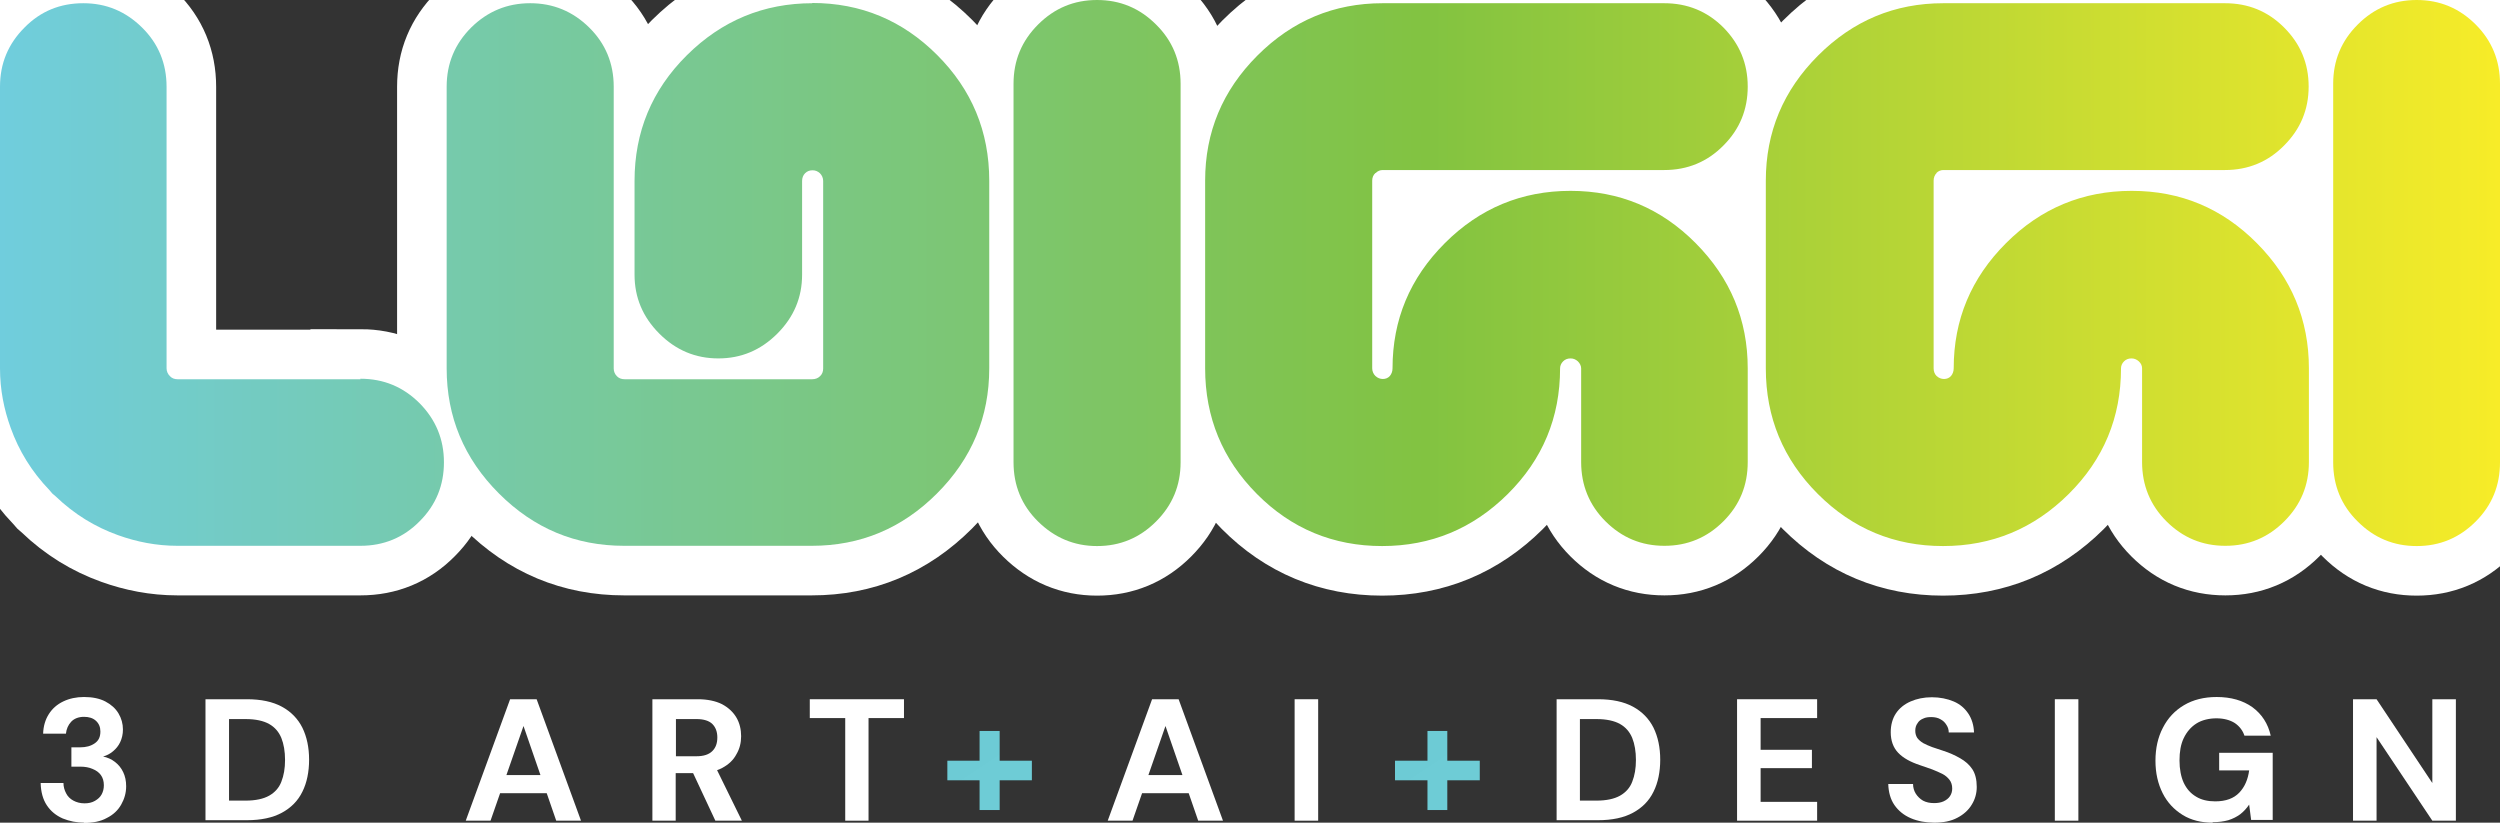
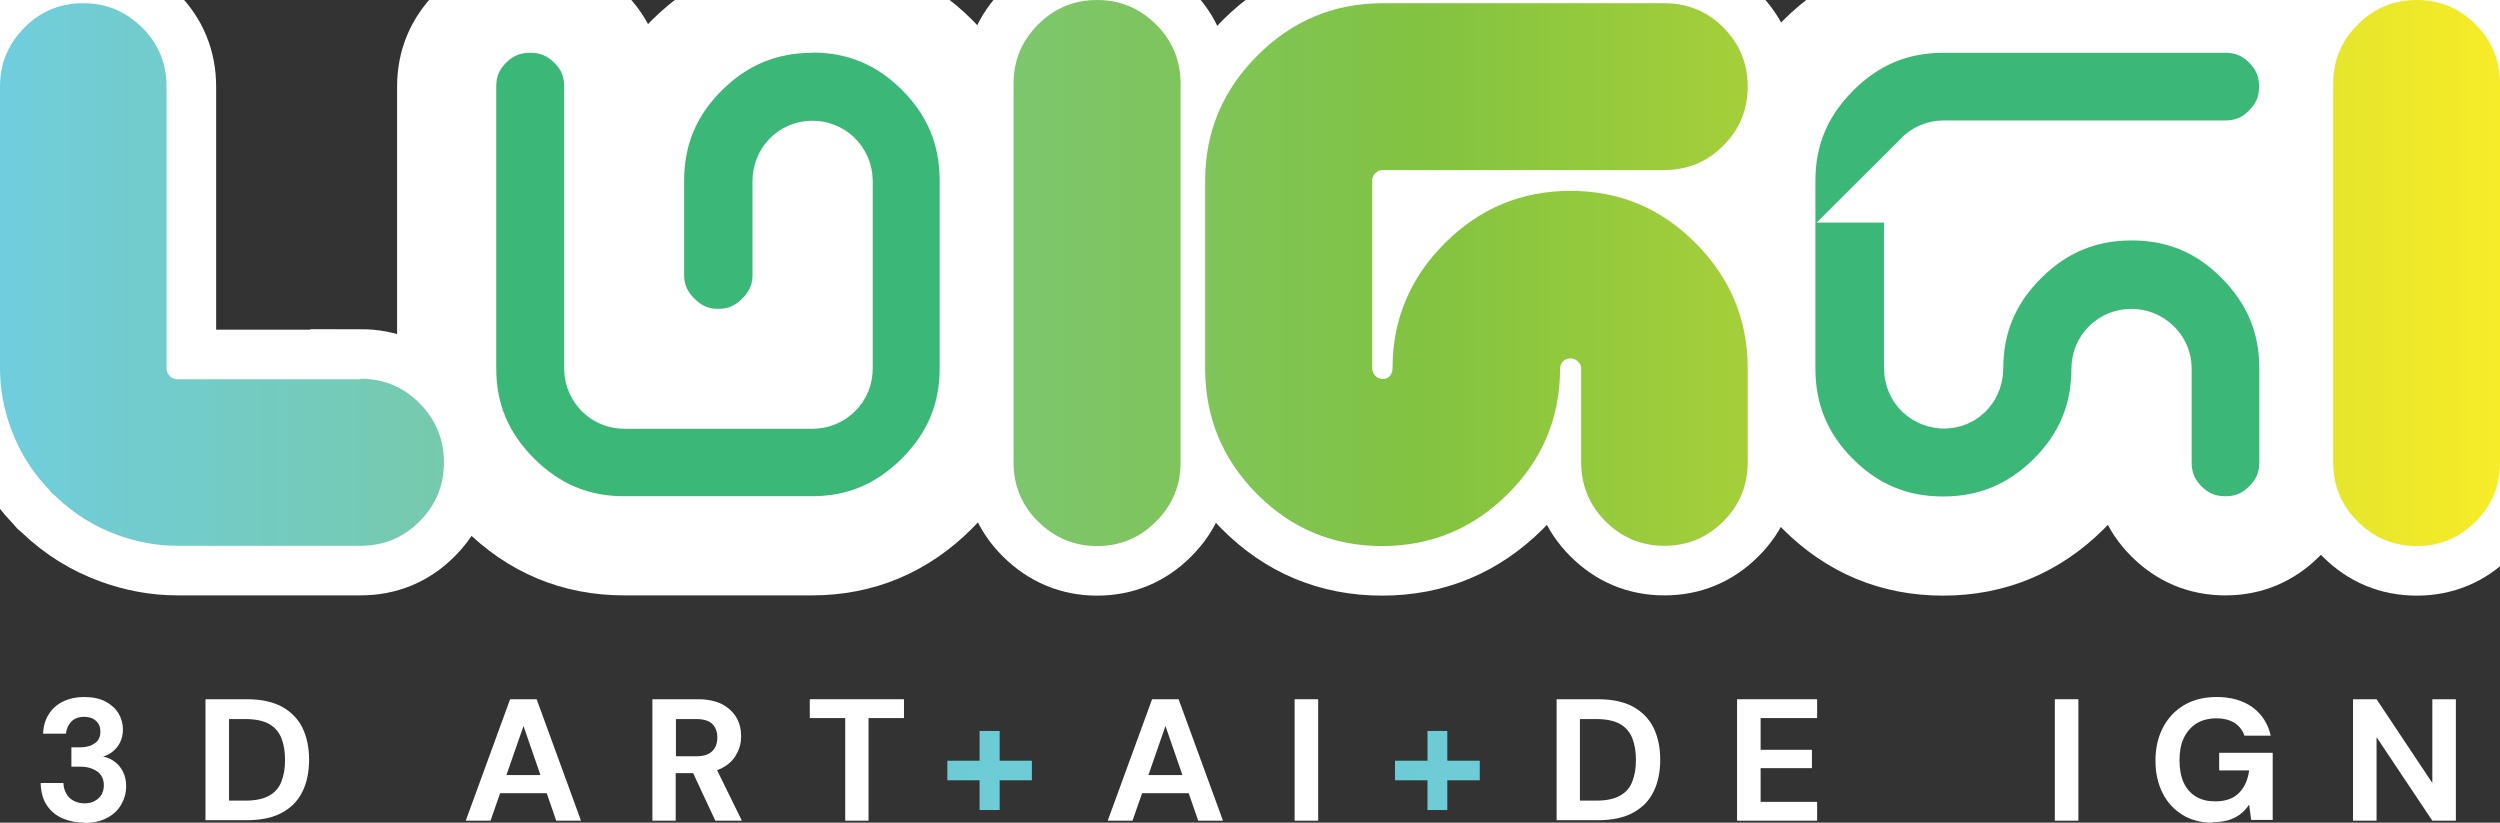
<svg xmlns="http://www.w3.org/2000/svg" xmlns:xlink="http://www.w3.org/1999/xlink" id="Layer_2" data-name="Layer 2" viewBox="0 0 100.86 33.19">
  <rect x="0" y="0" width="100.86" height="33.19" fill="#333333" stroke="none" />
  <defs>
    <style>      .cls-1 {        fill: url(#linear-gradient-2);      }      .cls-2 {        fill: #fff;      }      .cls-3 {        fill: none;        stroke: #fff;        stroke-width: 4px;      }      .cls-4 {        fill: url(#New_Gradient_Swatch);      }      .cls-5 {        fill: #3bb877;      }      .cls-6 {        fill: url(#linear-gradient);      }    </style>
    <linearGradient id="New_Gradient_Swatch" data-name="New Gradient Swatch" x1="0" y1="58.6" x2="100.86" y2="58.6" gradientTransform="translate(0 -47.59)" gradientUnits="userSpaceOnUse">
      <stop offset="0" stop-color="#70cddd" />
      <stop offset=".57" stop-color="#82c341" />
      <stop offset="1" stop-color="#f7ec28" />
    </linearGradient>
    <linearGradient id="linear-gradient" x1="66.7" y1="44.05" x2="35.51" y2="-2.35" gradientUnits="userSpaceOnUse">
      <stop offset="0" stop-color="#70cddd" />
      <stop offset=".57" stop-color="#6bcace" />
      <stop offset="1" stop-color="#f7ec28" />
    </linearGradient>
    <linearGradient id="linear-gradient-2" x1="48.64" x2="17.45" xlink:href="#linear-gradient" />
  </defs>
  <g id="Layer_9" data-name="Layer 9">
    <g>
      <g>
        <g>
          <path class="cls-5" d="M32.78.13c-1.97,0-3.66.7-5.07,2.1-1.41,1.4-2.11,3.09-2.11,5.07v3.78c0,.92.33,1.71,1,2.38.67.67,1.46,1,2.38,1s1.71-.33,2.38-1c.67-.67,1-1.46,1-2.38v-3.78c0-.12.04-.23.12-.31.08-.08.18-.12.3-.12s.21.04.3.12c.08.08.13.19.13.31v7.57c0,.12-.04.23-.13.31-.08.08-.19.12-.31.12h-7.57c-.13,0-.23-.04-.31-.12-.08-.08-.13-.19-.13-.31V3.5c0-.94-.33-1.74-.99-2.39s-1.45-.98-2.38-.98-1.72.33-2.38.98c-.66.66-.99,1.45-.99,2.39v11.36c0,1.96.7,3.64,2.11,5.05,1.41,1.41,3.09,2.11,5.05,2.11h7.57c1.96,0,3.64-.7,5.05-2.11,1.41-1.41,2.11-3.09,2.11-5.05v-7.57c0-1.98-.7-3.67-2.1-5.07-1.4-1.4-3.08-2.1-5.05-2.1Z" />
          <path class="cls-5" d="M14.54,15.3h-7.38c-.12,0-.23-.04-.31-.13-.08-.08-.13-.19-.13-.31V3.5c0-.94-.33-1.74-.99-2.39S4.29.13,3.36.13,1.64.45.99,1.11c-.66.66-.99,1.45-.99,2.39v11.36c0,.86.16,1.65.43,2.4.33.92.84,1.76,1.57,2.52.04.04.07.09.11.13h0s0,0,0,0c.04.04.09.07.13.11.76.73,1.6,1.24,2.52,1.57.75.27,1.55.43,2.4.43h7.38c.94,0,1.74-.33,2.39-.99.66-.66.98-1.45.98-2.38s-.33-1.72-.98-2.38c-.66-.66-1.45-.99-2.39-.99Z" />
          <path class="cls-5" d="M44.26,0c-.93,0-1.72.33-2.38.99-.66.66-.99,1.45-.99,2.39v15.27c0,.94.33,1.74.99,2.39s1.45.99,2.38.99,1.72-.33,2.38-.99c.66-.66.99-1.45.99-2.39V3.38c0-.94-.33-1.74-.99-2.39-.66-.66-1.45-.99-2.38-.99Z" />
          <path class="cls-5" d="M55.5,6.98c.08-.08.18-.12.28-.12h11.36c.94,0,1.74-.33,2.39-.99.66-.66.98-1.45.98-2.38s-.33-1.72-.98-2.38c-.66-.66-1.46-.98-2.39-.98h-11.36c-1.96,0-3.64.7-5.05,2.11-1.41,1.41-2.11,3.09-2.11,5.05v7.57c0,1.98.7,3.67,2.09,5.07s3.08,2.1,5.05,2.1,3.66-.7,5.07-2.1c1.41-1.4,2.11-3.09,2.11-5.07,0-.1.04-.2.12-.28.08-.08.18-.12.3-.12s.21.04.3.12c.08.08.13.18.13.28v3.78c0,.94.33,1.74.98,2.39.66.66,1.45.99,2.38.99s1.72-.33,2.38-.99c.66-.66.98-1.45.98-2.39v-3.78c0-1.96-.7-3.64-2.1-5.05-1.4-1.41-3.08-2.11-5.05-2.11s-3.66.7-5.07,2.11c-1.41,1.41-2.11,3.09-2.11,5.05,0,.12-.04.23-.11.31-.07.08-.17.12-.28.12s-.21-.04-.3-.12c-.08-.08-.13-.19-.13-.31v-7.57c0-.12.04-.23.13-.31Z" />
          <path class="cls-5" d="M78.12,6.98c.08-.08.18-.12.28-.12h11.36c.94,0,1.74-.33,2.39-.99.66-.66.99-1.45.99-2.38s-.33-1.72-.99-2.38-1.45-.98-2.39-.98h-11.36c-1.96,0-3.64.7-5.05,2.11-1.41,1.41-2.11,3.09-2.11,5.05v7.57c0,1.98.7,3.67,2.1,5.07,1.4,1.4,3.08,2.1,5.05,2.1s3.66-.7,5.07-2.1c1.41-1.4,2.11-3.09,2.11-5.07,0-.1.04-.2.12-.28s.18-.12.3-.12.21.04.3.12.13.18.13.28v3.78c0,.94.33,1.74.98,2.39.66.66,1.45.99,2.38.99s1.72-.33,2.38-.99.99-1.45.99-2.39v-3.78c0-1.96-.7-3.64-2.1-5.05-1.4-1.41-3.08-2.11-5.05-2.11s-3.66.7-5.07,2.11-2.11,3.09-2.11,5.05c0,.12-.04.23-.11.31-.07.08-.17.12-.28.12s-.21-.04-.3-.12c-.08-.08-.12-.19-.12-.31v-7.57c0-.12.04-.23.12-.31Z" />
          <path class="cls-5" d="M99.88.99c-.66-.66-1.45-.99-2.38-.99s-1.72.33-2.38.99c-.66.66-.99,1.45-.99,2.39v15.27c0,.94.33,1.74.99,2.39.66.66,1.45.99,2.38.99s1.72-.33,2.38-.99c.66-.66.98-1.45.98-2.39V3.38c0-.94-.33-1.74-.98-2.39Z" />
        </g>
        <g>
          <path class="cls-3" d="M32.78.13c-1.97,0-3.66.7-5.07,2.1-1.41,1.4-2.11,3.09-2.11,5.07v3.78c0,.92.33,1.71,1,2.38.67.67,1.46,1,2.38,1s1.71-.33,2.38-1c.67-.67,1-1.46,1-2.38v-3.78c0-.12.04-.23.12-.31.08-.08.18-.12.3-.12s.21.04.3.12c.08.08.13.19.13.31v7.57c0,.12-.04.23-.13.31-.08.08-.19.12-.31.12h-7.57c-.13,0-.23-.04-.31-.12-.08-.08-.13-.19-.13-.31V3.5c0-.94-.33-1.74-.99-2.39s-1.45-.98-2.38-.98-1.72.33-2.38.98c-.66.66-.99,1.45-.99,2.39v11.36c0,1.96.7,3.64,2.11,5.05,1.41,1.41,3.09,2.11,5.05,2.11h7.57c1.96,0,3.64-.7,5.05-2.11,1.41-1.41,2.11-3.09,2.11-5.05v-7.57c0-1.98-.7-3.67-2.1-5.07-1.4-1.4-3.08-2.1-5.05-2.1Z" />
          <path class="cls-3" d="M14.54,15.3h-7.38c-.12,0-.23-.04-.31-.13-.08-.08-.13-.19-.13-.31V3.5c0-.94-.33-1.74-.99-2.39S4.29.13,3.36.13,1.64.45.99,1.11c-.66.66-.99,1.45-.99,2.39v11.36c0,.86.16,1.65.43,2.4.33.92.84,1.76,1.57,2.52.04.04.07.09.11.13h0s0,0,0,0c.04.04.09.07.13.11.76.73,1.6,1.24,2.52,1.57.75.27,1.55.43,2.4.43h7.38c.94,0,1.74-.33,2.39-.99.66-.66.98-1.45.98-2.38s-.33-1.72-.98-2.38c-.66-.66-1.45-.99-2.39-.99Z" />
          <path class="cls-3" d="M44.26,0c-.93,0-1.72.33-2.38.99-.66.66-.99,1.45-.99,2.39v15.27c0,.94.33,1.74.99,2.39s1.45.99,2.38.99,1.72-.33,2.38-.99c.66-.66.99-1.45.99-2.39V3.38c0-.94-.33-1.74-.99-2.39-.66-.66-1.45-.99-2.38-.99Z" />
          <path class="cls-3" d="M55.5,6.98c.08-.08.18-.12.28-.12h11.36c.94,0,1.74-.33,2.39-.99.66-.66.98-1.45.98-2.38s-.33-1.72-.98-2.38c-.66-.66-1.46-.98-2.39-.98h-11.36c-1.96,0-3.64.7-5.05,2.11-1.41,1.41-2.11,3.09-2.11,5.05v7.57c0,1.98.7,3.67,2.09,5.07s3.08,2.1,5.05,2.1,3.66-.7,5.07-2.1c1.41-1.4,2.11-3.09,2.11-5.07,0-.1.04-.2.12-.28.08-.08.18-.12.3-.12s.21.04.3.12c.08.08.13.18.13.28v3.78c0,.94.33,1.74.98,2.39.66.66,1.45.99,2.38.99s1.72-.33,2.38-.99c.66-.66.98-1.45.98-2.39v-3.78c0-1.96-.7-3.64-2.1-5.05-1.4-1.41-3.08-2.11-5.05-2.11s-3.66.7-5.07,2.11c-1.41,1.41-2.11,3.09-2.11,5.05,0,.12-.04.23-.11.31-.07.08-.17.12-.28.12s-.21-.04-.3-.12c-.08-.08-.13-.19-.13-.31v-7.57c0-.12.04-.23.13-.31Z" />
          <path class="cls-3" d="M78.12,6.98c.08-.08.18-.12.28-.12h11.36c.94,0,1.74-.33,2.39-.99.66-.66.99-1.45.99-2.38s-.33-1.72-.99-2.38-1.45-.98-2.39-.98h-11.36c-1.96,0-3.64.7-5.05,2.11-1.41,1.41-2.11,3.09-2.11,5.05v7.57c0,1.98.7,3.67,2.1,5.07,1.4,1.4,3.08,2.1,5.05,2.1s3.66-.7,5.07-2.1c1.41-1.4,2.11-3.09,2.11-5.07,0-.1.04-.2.12-.28s.18-.12.3-.12.21.04.3.12.13.18.13.28v3.78c0,.94.33,1.74.98,2.39.66.66,1.45.99,2.38.99s1.72-.33,2.38-.99.99-1.45.99-2.39v-3.78c0-1.96-.7-3.64-2.1-5.05-1.4-1.41-3.08-2.11-5.05-2.11s-3.66.7-5.07,2.11-2.11,3.09-2.11,5.05c0,.12-.04.23-.11.31-.07.08-.17.12-.28.12s-.21-.04-.3-.12c-.08-.08-.12-.19-.12-.31v-7.57c0-.12.04-.23.12-.31Z" />
-           <path class="cls-3" d="M99.88.99c-.66-.66-1.45-.99-2.38-.99s-1.72.33-2.38.99c-.66.66-.99,1.45-.99,2.39v15.27c0,.94.33,1.74.99,2.39.66.66,1.45.99,2.38.99s1.72-.33,2.38-.99c.66-.66.98-1.45.98-2.39V3.38c0-.94-.33-1.74-.98-2.39Z" />
+           <path class="cls-3" d="M99.88.99c-.66-.66-1.45-.99-2.38-.99s-1.72.33-2.38.99c-.66.66-.99,1.45-.99,2.39v15.27c0,.94.33,1.74.99,2.39.66.66,1.45.99,2.38.99s1.72-.33,2.38-.99c.66-.66.98-1.45.98-2.39V3.38Z" />
        </g>
        <g>
-           <path class="cls-4" d="M32.78.13c-1.97,0-3.66.7-5.07,2.1-1.41,1.4-2.11,3.09-2.11,5.07v3.78c0,.92.33,1.71,1,2.38.67.67,1.46,1,2.38,1s1.71-.33,2.38-1c.67-.67,1-1.46,1-2.38v-3.78c0-.12.04-.23.12-.31.08-.08.18-.12.3-.12s.21.04.3.12c.08.08.13.19.13.31v7.57c0,.12-.04.23-.13.31-.08.08-.19.12-.31.12h-7.57c-.13,0-.23-.04-.31-.12-.08-.08-.13-.19-.13-.31V3.5c0-.94-.33-1.74-.99-2.39s-1.45-.98-2.38-.98-1.72.33-2.38.98c-.66.66-.99,1.45-.99,2.39v11.36c0,1.96.7,3.64,2.11,5.05,1.41,1.41,3.09,2.11,5.05,2.11h7.57c1.96,0,3.64-.7,5.05-2.11,1.41-1.41,2.11-3.09,2.11-5.05v-7.57c0-1.98-.7-3.67-2.1-5.07-1.4-1.4-3.08-2.1-5.05-2.1Z" />
          <path class="cls-4" d="M14.54,15.3h-7.38c-.12,0-.23-.04-.31-.13-.08-.08-.13-.19-.13-.31V3.5c0-.94-.33-1.74-.99-2.39S4.29.13,3.36.13,1.64.45.99,1.11c-.66.66-.99,1.45-.99,2.39v11.36c0,.86.16,1.65.43,2.4.33.92.84,1.76,1.57,2.52.04.04.07.09.11.13h0s0,0,0,0c.04.04.09.07.13.11.76.73,1.6,1.24,2.52,1.57.75.27,1.55.43,2.4.43h7.38c.94,0,1.74-.33,2.39-.99.66-.66.98-1.45.98-2.38s-.33-1.72-.98-2.38c-.66-.66-1.45-.99-2.39-.99Z" />
          <path class="cls-4" d="M44.26,0c-.93,0-1.72.33-2.38.99-.66.66-.99,1.45-.99,2.39v15.27c0,.94.33,1.74.99,2.39s1.45.99,2.38.99,1.72-.33,2.38-.99c.66-.66.99-1.45.99-2.39V3.38c0-.94-.33-1.74-.99-2.39-.66-.66-1.45-.99-2.38-.99Z" />
          <path class="cls-4" d="M55.5,6.98c.08-.08.18-.12.28-.12h11.36c.94,0,1.74-.33,2.39-.99.66-.66.98-1.45.98-2.38s-.33-1.72-.98-2.38c-.66-.66-1.46-.98-2.39-.98h-11.36c-1.96,0-3.64.7-5.05,2.11-1.41,1.41-2.11,3.09-2.11,5.05v7.57c0,1.98.7,3.67,2.09,5.07s3.08,2.1,5.05,2.1,3.66-.7,5.07-2.1c1.41-1.4,2.11-3.09,2.11-5.07,0-.1.04-.2.12-.28.08-.08.18-.12.3-.12s.21.04.3.12c.08.08.13.18.13.28v3.78c0,.94.33,1.74.98,2.39.66.66,1.45.99,2.38.99s1.72-.33,2.38-.99c.66-.66.98-1.45.98-2.39v-3.78c0-1.96-.7-3.64-2.1-5.05-1.4-1.41-3.08-2.11-5.05-2.11s-3.66.7-5.07,2.11c-1.41,1.41-2.11,3.09-2.11,5.05,0,.12-.04.23-.11.31-.07.08-.17.12-.28.12s-.21-.04-.3-.12c-.08-.08-.13-.19-.13-.31v-7.57c0-.12.04-.23.13-.31Z" />
-           <path class="cls-4" d="M78.12,6.98c.08-.08.18-.12.28-.12h11.36c.94,0,1.74-.33,2.39-.99.66-.66.99-1.45.99-2.38s-.33-1.72-.99-2.38-1.45-.98-2.39-.98h-11.36c-1.96,0-3.64.7-5.05,2.11-1.41,1.41-2.11,3.09-2.11,5.05v7.57c0,1.98.7,3.67,2.1,5.07,1.4,1.4,3.08,2.1,5.05,2.1s3.66-.7,5.07-2.1c1.41-1.4,2.11-3.09,2.11-5.07,0-.1.04-.2.12-.28s.18-.12.3-.12.21.04.3.12.13.18.13.28v3.78c0,.94.33,1.74.98,2.39.66.66,1.45.99,2.38.99s1.72-.33,2.38-.99.99-1.45.99-2.39v-3.78c0-1.96-.7-3.64-2.1-5.05-1.4-1.41-3.08-2.11-5.05-2.11s-3.66.7-5.07,2.11-2.11,3.09-2.11,5.05c0,.12-.04.23-.11.31-.07.08-.17.12-.28.12s-.21-.04-.3-.12c-.08-.08-.12-.19-.12-.31v-7.57c0-.12.04-.23.12-.31Z" />
          <path class="cls-4" d="M99.88.99c-.66-.66-1.45-.99-2.38-.99s-1.72.33-2.38.99c-.66.66-.99,1.45-.99,2.39v15.27c0,.94.33,1.74.99,2.39.66.66,1.45.99,2.38.99s1.72-.33,2.38-.99c.66-.66.98-1.45.98-2.39V3.38c0-.94-.33-1.74-.98-2.39Z" />
        </g>
      </g>
      <g>
        <path class="cls-2" d="M3.41,33.19c-.32,0-.61-.06-.88-.17-.27-.12-.48-.29-.64-.53-.16-.24-.24-.54-.25-.9h.92c0,.15.04.29.11.42.06.12.16.22.29.29.13.07.28.11.45.11.16,0,.3-.03.42-.1.12-.07.21-.15.27-.26.06-.11.09-.23.09-.37,0-.16-.04-.3-.12-.41-.08-.11-.19-.19-.34-.25-.14-.06-.3-.09-.49-.09h-.36v-.78h.36c.23,0,.42-.05.58-.16.16-.11.23-.26.23-.48,0-.18-.06-.32-.18-.43-.12-.11-.28-.16-.48-.16-.22,0-.4.07-.52.2-.12.13-.19.29-.21.48h-.92c.01-.31.09-.57.23-.79s.33-.39.58-.51c.25-.12.53-.18.84-.18.34,0,.63.06.86.18s.41.28.53.48c.12.2.18.42.18.65,0,.19-.04.36-.11.51-.07.15-.17.27-.29.37-.12.1-.25.17-.4.21.18.04.34.11.48.22s.25.24.33.41.12.35.12.57c0,.27-.07.51-.2.74-.13.23-.32.41-.58.54-.25.14-.56.2-.93.2Z" />
        <path class="cls-2" d="M8.29,33.11v-4.9h1.67c.57,0,1.04.1,1.41.3s.65.49.83.85c.18.37.27.8.27,1.29s-.09.93-.27,1.29c-.18.37-.46.65-.83.85s-.84.3-1.41.3h-1.67ZM9.24,32.3h.67c.4,0,.72-.07.95-.2.23-.13.4-.32.49-.56.1-.25.15-.54.15-.88s-.05-.64-.15-.89c-.1-.24-.26-.43-.49-.56-.23-.13-.55-.2-.95-.2h-.67v3.28Z" />
        <path class="cls-2" d="M18.79,33.11l1.79-4.9h1.07l1.79,4.9h-1l-1.32-3.82-1.33,3.82h-.99ZM19.58,32l.25-.73h2.49l.24.73h-2.99Z" />
        <path class="cls-2" d="M26.32,33.11v-4.9h1.83c.39,0,.72.07.98.2.26.14.45.32.58.54s.19.48.19.75-.06.51-.19.73c-.12.23-.31.41-.57.55-.26.14-.59.21-1,.21h-.88v1.92h-.95ZM27.27,30.51h.83c.29,0,.5-.07.64-.21.14-.14.2-.32.2-.55s-.07-.41-.2-.54c-.13-.13-.35-.2-.64-.2h-.83v1.51ZM28.86,33.11l-1.01-2.16h1.02l1.06,2.16h-1.08Z" />
        <path class="cls-2" d="M34.1,33.11v-4.14h-1.43v-.76h3.8v.76h-1.43v4.14h-.94Z" />
        <path class="cls-2" d="M44.69,33.11l1.79-4.9h1.07l1.79,4.9h-1l-1.32-3.82-1.33,3.82h-.99ZM45.48,32l.25-.73h2.49l.24.73h-2.99Z" />
        <path class="cls-2" d="M52.23,33.11v-4.9h.95v4.9h-.95Z" />
        <polygon class="cls-6" points="59.7 30.69 58.39 30.69 58.39 29.49 57.59 29.49 57.59 30.69 56.28 30.69 56.28 31.48 57.59 31.48 57.59 32.68 58.39 32.68 58.39 31.48 59.7 31.48 59.7 30.69" />
        <polygon class="cls-1" points="41.63 30.69 40.33 30.69 40.33 29.49 39.52 29.49 39.52 30.69 38.22 30.69 38.22 31.48 39.52 31.48 39.52 32.68 40.33 32.68 40.33 31.48 41.63 31.48 41.63 30.69" />
        <path class="cls-2" d="M62.8,33.11v-4.9h1.67c.57,0,1.04.1,1.41.3s.65.49.83.85c.18.37.27.8.27,1.29s-.09.93-.27,1.29c-.18.37-.46.65-.83.85s-.84.3-1.41.3h-1.67ZM63.74,32.3h.67c.4,0,.72-.07.95-.2.23-.13.4-.32.49-.56.1-.25.15-.54.15-.88s-.05-.64-.15-.89c-.1-.24-.26-.43-.49-.56-.23-.13-.55-.2-.95-.2h-.67v3.28Z" />
        <path class="cls-2" d="M70.08,33.11v-4.9h3.23v.76h-2.28v1.28h2.07v.74h-2.07v1.36h2.28v.76h-3.23Z" />
-         <path class="cls-2" d="M78.04,33.19c-.35,0-.67-.06-.95-.18-.28-.12-.5-.3-.66-.53-.16-.23-.24-.52-.25-.85h1c0,.14.04.28.11.39s.17.21.29.28c.13.07.28.1.45.1.14,0,.27-.02.38-.07.11-.05.2-.12.26-.21.06-.09.09-.19.09-.31,0-.14-.04-.26-.11-.35s-.17-.18-.29-.24c-.12-.06-.26-.12-.41-.18-.15-.05-.32-.11-.49-.17-.39-.13-.68-.29-.88-.5-.2-.21-.3-.49-.3-.83,0-.29.07-.55.21-.76s.34-.37.59-.48c.25-.11.54-.17.86-.17s.62.06.88.17.45.28.59.49c.14.21.22.47.23.76h-1.02c0-.11-.03-.21-.09-.3-.06-.1-.13-.17-.24-.23-.1-.06-.23-.09-.37-.09-.12,0-.23.01-.33.06-.1.04-.18.1-.23.19-.06.08-.09.18-.09.3s.03.21.08.29c.06.08.14.15.24.21.11.06.23.11.36.16.14.05.29.1.45.15.25.08.47.18.68.3s.37.26.49.44.18.42.18.72c0,.26-.07.5-.2.71-.13.22-.33.4-.58.53-.26.14-.57.2-.95.2Z" />
        <path class="cls-2" d="M82.9,33.11v-4.9h.95v4.9h-.95Z" />
        <path class="cls-2" d="M89.27,33.19c-.46,0-.87-.1-1.21-.31s-.62-.5-.81-.88-.29-.81-.29-1.31.1-.95.3-1.33c.2-.39.48-.69.85-.91.37-.22.81-.33,1.32-.33.58,0,1.06.14,1.44.41.38.28.63.66.74,1.15h-1.06c-.07-.21-.2-.38-.39-.51-.19-.12-.44-.19-.74-.19s-.59.07-.81.21c-.22.14-.39.34-.51.59s-.17.55-.17.9.06.66.17.9c.12.25.28.43.5.56.21.13.47.19.77.19.43,0,.75-.12.97-.35.22-.23.35-.53.4-.9h-1.21v-.71h2.16v2.71h-.87l-.08-.62c-.1.15-.22.28-.36.39-.14.1-.29.18-.48.24-.18.05-.39.08-.64.08Z" />
        <path class="cls-2" d="M94.93,33.11v-4.9h.95l2.25,3.38v-3.38h.95v4.9h-.95l-2.25-3.37v3.37h-.95Z" />
      </g>
    </g>
  </g>
</svg>